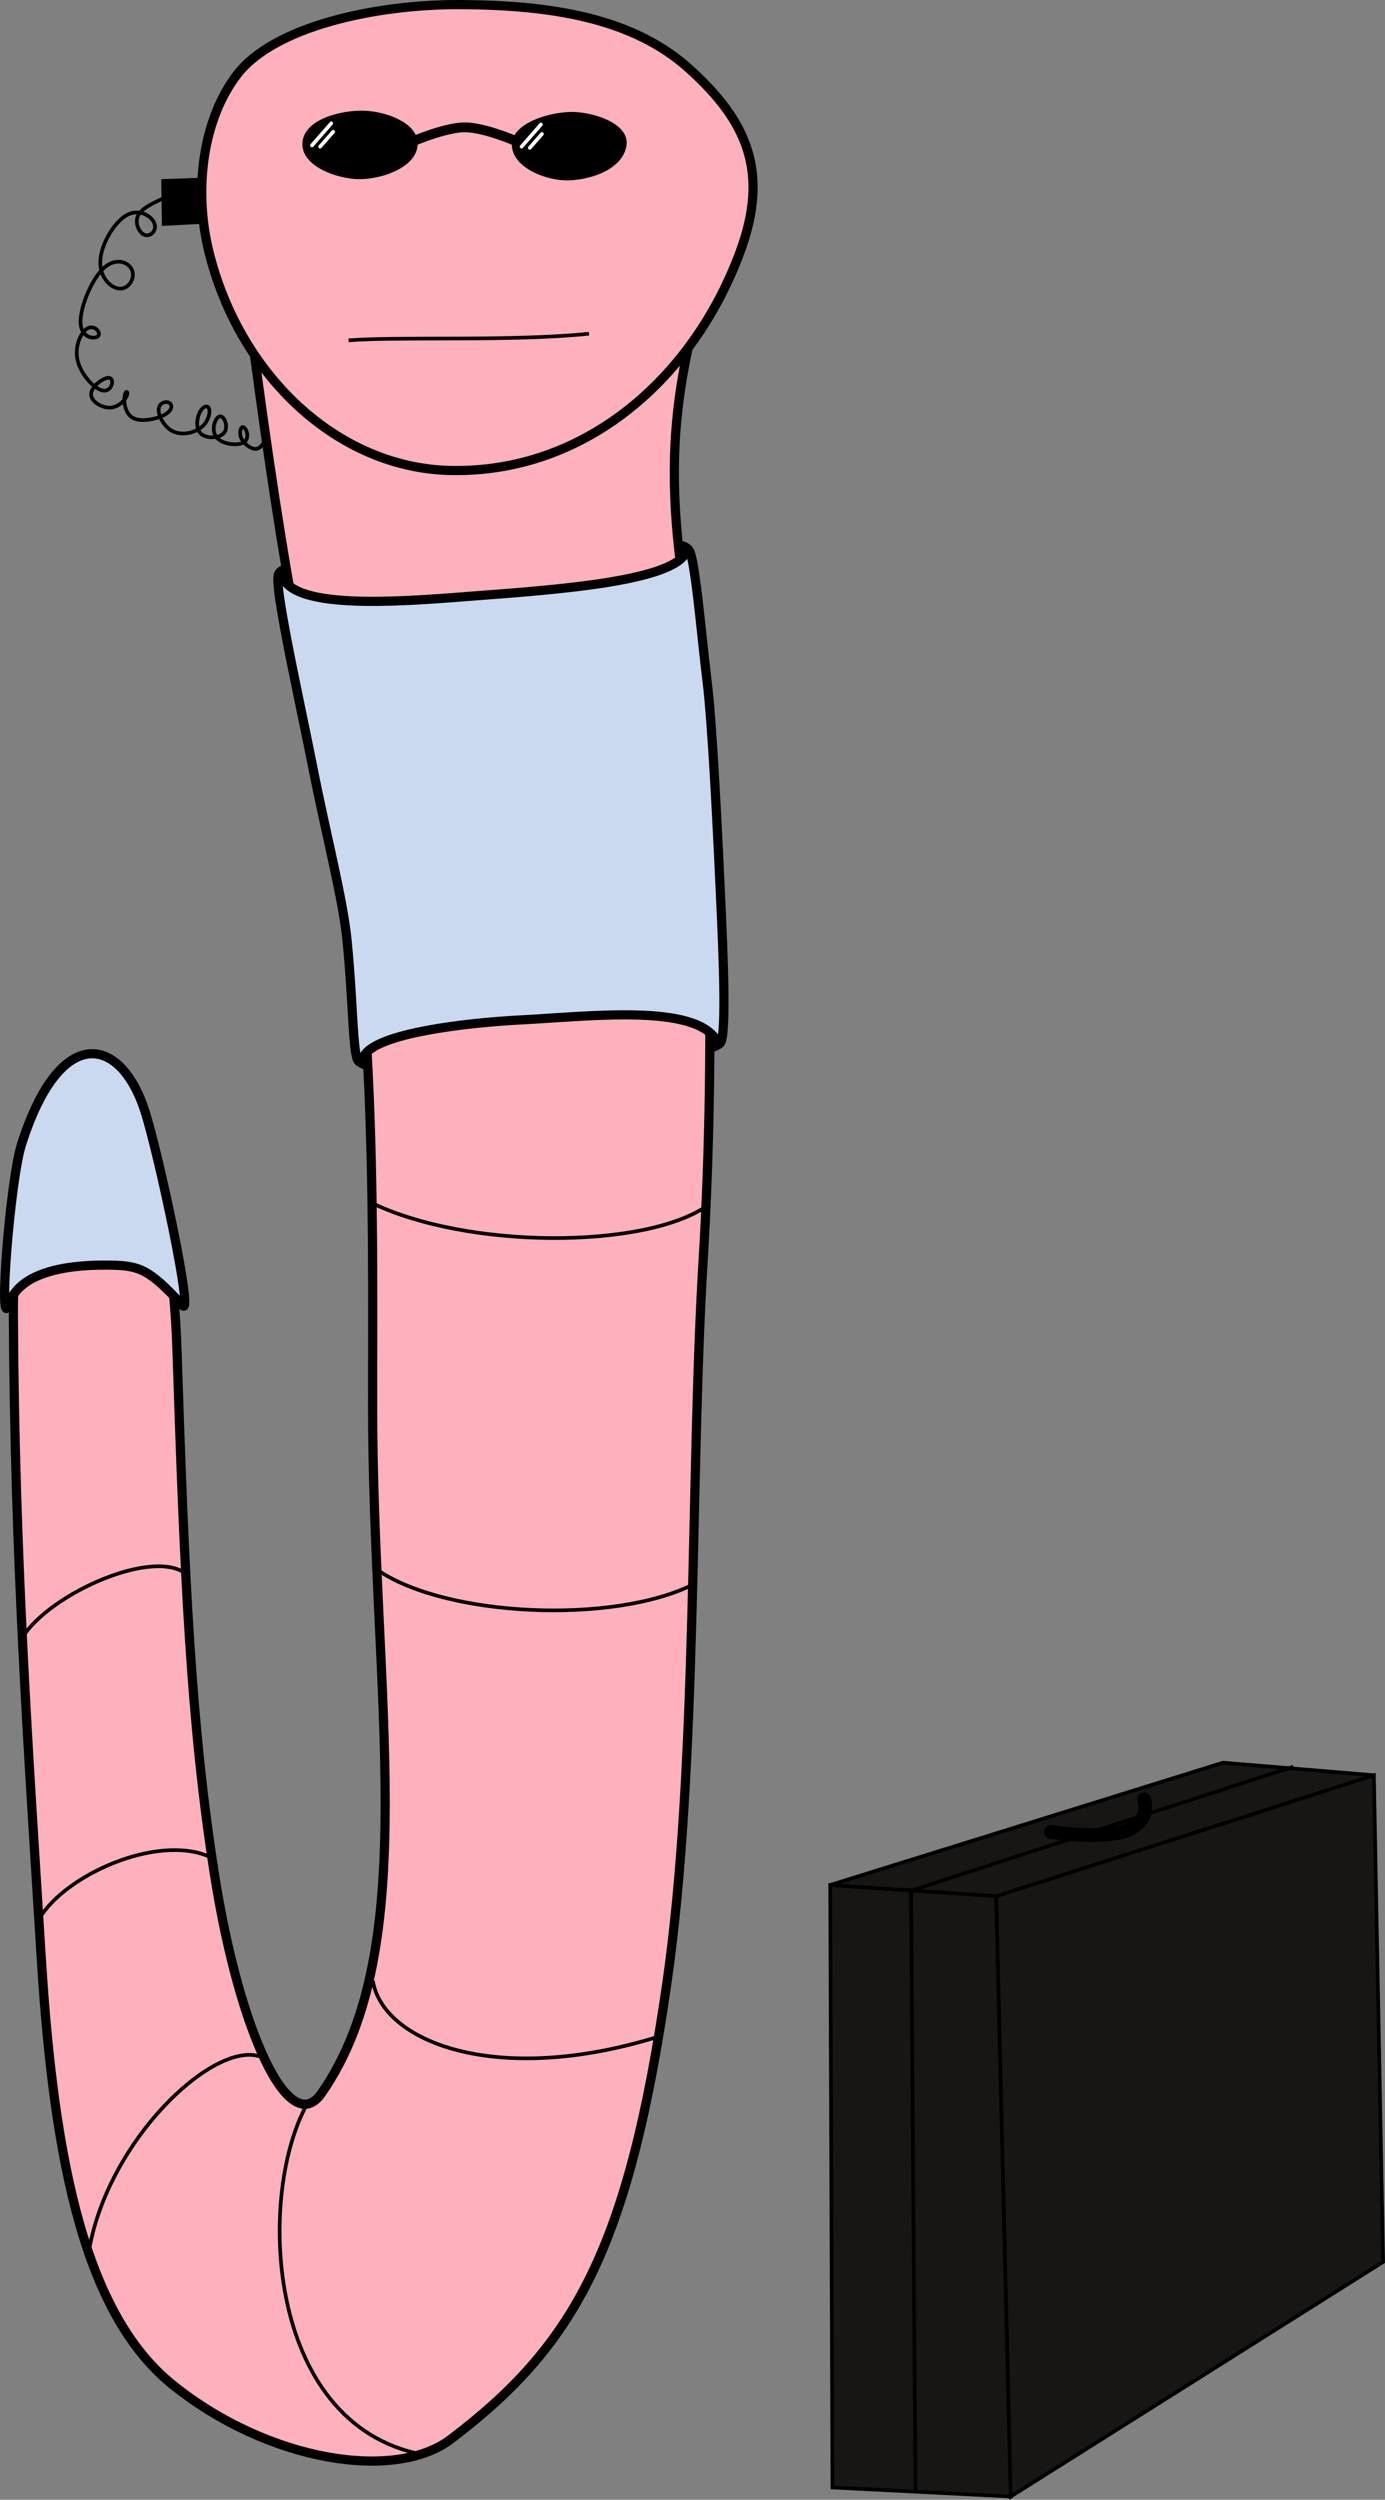
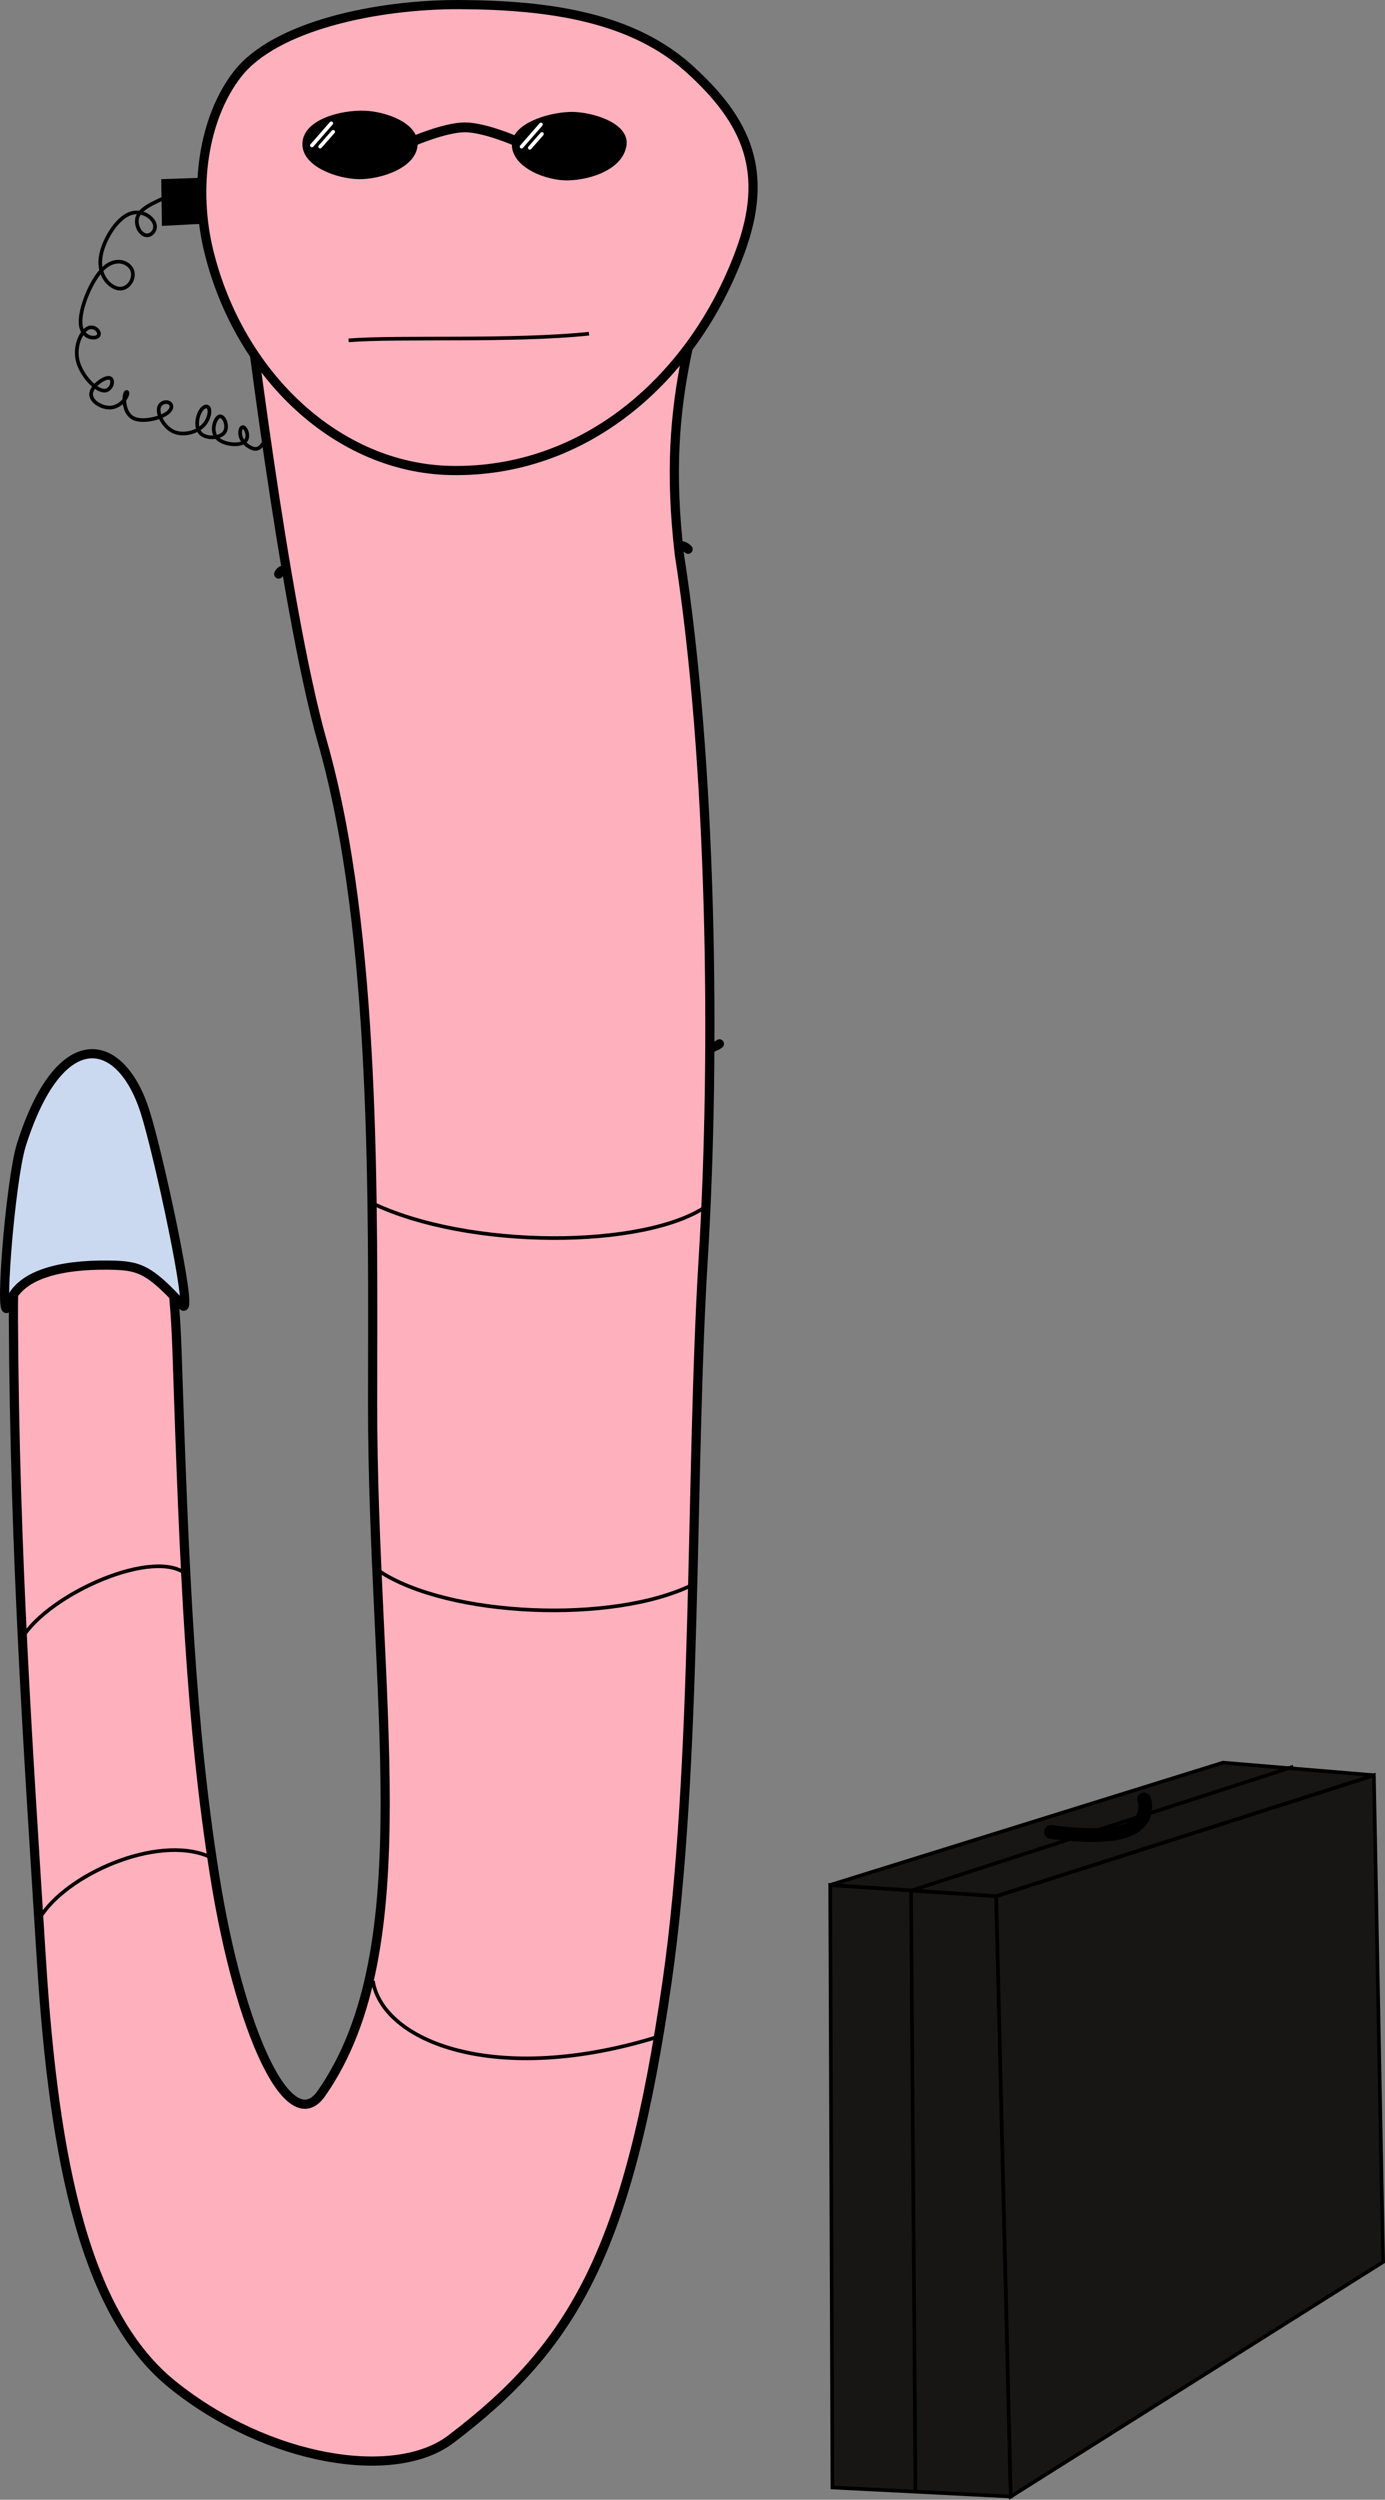
<svg xmlns="http://www.w3.org/2000/svg" xmlns:ns1="http://www.inkscape.org/namespaces/inkscape" xmlns:ns2="http://sodipodi.sourceforge.net/DTD/sodipodi-0.dtd" width="379.216" height="684.048" viewBox="0 0 100.334 180.988" version="1.1" id="svg8" ns1:version="1.0.2 (e86c870879, 2021-01-15)" ns2:docname="worlioservice.svg" ns1:export-filename="/home/nick/Pictures/wb/worlioservice.png" ns1:export-xdpi="200.11066" ns1:export-ydpi="200.11066">
  <rect x="0" y="0" width="100.334" height="180.988" fill="#808080" stroke="none" />
  <defs id="defs2">
    <ns1:path-effect effect="bspline" id="path-effect107" is_visible="true" lpeversion="0" weight="33.333" steps="2" helper_size="0" apply_no_weight="true" apply_with_weight="true" only_selected="false" />
    <ns1:path-effect effect="bspline" id="path-effect2577" is_visible="true" lpeversion="1" weight="33.333" steps="2" helper_size="0" apply_no_weight="true" apply_with_weight="true" only_selected="false" />
    <ns1:path-effect effect="bspline" id="path-effect1490" is_visible="true" lpeversion="1" weight="33.333" steps="2" helper_size="0" apply_no_weight="true" apply_with_weight="true" only_selected="false" />
    <ns1:path-effect effect="bspline" id="path-effect1478" is_visible="true" lpeversion="1" weight="33.333" steps="2" helper_size="0" apply_no_weight="true" apply_with_weight="true" only_selected="false" />
    <marker style="overflow:visible" id="Arrow1Lstart" refX="0" refY="0" orient="auto" ns1:stockid="Arrow1Lstart" ns1:isstock="true">
      <path transform="matrix(0.8,0,0,0.8,10,0)" style="fill:#000000;fill-opacity:1;fill-rule:evenodd;stroke:#000000;stroke-width:1pt;stroke-opacity:1" d="M 0,0 5,-5 -12.5,0 5,5 Z" id="path1069" />
    </marker>
    <ns1:path-effect effect="bspline" id="path-effect1026" is_visible="true" lpeversion="1" weight="33.333" steps="2" helper_size="0" apply_no_weight="true" apply_with_weight="true" only_selected="false" />
    <ns1:path-effect effect="bspline" id="path-effect1022" is_visible="true" lpeversion="1" weight="33.333" steps="2" helper_size="0" apply_no_weight="true" apply_with_weight="true" only_selected="false" />
    <mask maskUnits="userSpaceOnUse" id="mask1480">
      <path style="fill:#cbd9f0;fill-opacity:1;stroke:#000000;stroke-width:0.281px;stroke-linecap:butt;stroke-linejoin:miter;stroke-opacity:1" d="m 86.145,244.869 c -1.387,-0.341 -1.111,-0.519 -1.109,-0.67 0.002,-0.152 -0.473,-0.147 -0.734,1.138 -0.261,1.285 -0.308,3.849 0.903,5.19 1.211,1.342 3.678,1.462 4.93,0.184 1.252,-1.278 1.289,-3.955 1.04,-5.291 -0.249,-1.336 -0.785,-1.331 -0.802,-1.099 -0.018,0.233 0.192,0.426 -1.331,0.657 -1.523,0.23 -1.511,0.231 -2.898,-0.109 z" id="path1482" ns1:path-effect="#path-effect1478" ns1:original-d="m 84.075752,244.96828 c 0.682966,-0.43995 0.958889,-0.61787 1.437976,-0.92723 -0.474639,0.006 -0.949516,0.0113 -1.424684,0.0158 -0.04647,2.56422 -0.0932,5.12799 -0.1402,7.69162 2.467785,0.12054 4.935159,0.24078 7.402407,0.36073 0.03727,-2.67646 0.07428,-5.35306 0.111027,-8.03012 -0.535244,0.005 -1.070721,0.0101 -1.606492,0.0141 0.500047,0.46122 0.709655,0.65451 1.499317,1.38277 -3.834918,-0.26721 -3.823107,-0.26638 -7.279351,-0.50767 z" ns2:nodetypes="ccccccccc" />
    </mask>
    <mask maskUnits="userSpaceOnUse" id="mask1484">
      <path style="fill:#cbd9f0;fill-opacity:1;stroke:#000000;stroke-width:0.281px;stroke-linecap:butt;stroke-linejoin:miter;stroke-opacity:1" d="m 86.145,244.869 c -1.387,-0.341 -1.111,-0.519 -1.109,-0.67 0.002,-0.152 -0.473,-0.147 -0.734,1.138 -0.261,1.285 -0.308,3.849 0.903,5.19 1.211,1.342 3.678,1.462 4.93,0.184 1.252,-1.278 1.289,-3.955 1.04,-5.291 -0.249,-1.336 -0.785,-1.331 -0.802,-1.099 -0.018,0.233 0.192,0.426 -1.331,0.657 -1.523,0.23 -1.511,0.231 -2.898,-0.109 z" id="path1486" ns1:path-effect="#path-effect1478" ns1:original-d="m 84.075752,244.96828 c 0.682966,-0.43995 0.958889,-0.61787 1.437976,-0.92723 -0.474639,0.006 -0.949516,0.0113 -1.424684,0.0158 -0.04647,2.56422 -0.0932,5.12799 -0.1402,7.69162 2.467785,0.12054 4.935159,0.24078 7.402407,0.36073 0.03727,-2.67646 0.07428,-5.35306 0.111027,-8.03012 -0.535244,0.005 -1.070721,0.0101 -1.606492,0.0141 0.500047,0.46122 0.709655,0.65451 1.499317,1.38277 -3.834918,-0.26721 -3.823107,-0.26638 -7.279351,-0.50767 z" ns2:nodetypes="ccccccccc" />
    </mask>
  </defs>
  <ns2:namedview id="base" pagecolor="#ffffff" bordercolor="#666666" borderopacity="1.0" ns1:pageopacity="0.0" ns1:pageshadow="2" ns1:zoom="0.64" ns1:cx="133.83238" ns1:cy="285.97738" ns1:document-units="mm" ns1:current-layer="layer1" showgrid="false" units="px" ns1:pagecheckerboard="true" borderlayer="true" ns1:showpageshadow="false" ns1:window-width="1920" ns1:window-height="1019" ns1:window-x="0" ns1:window-y="0" ns1:window-maximized="1" ns1:document-rotation="0" showguides="false" fit-margin-top="0" fit-margin-left="0" fit-margin-right="0" fit-margin-bottom="0" />
  <g ns1:label="Camada 1" ns1:groupmode="layer" id="layer1" transform="translate(-98.386,-111.417)" style="display:inline">
    <path style="fill:#ffb0bd;fill-opacity:1;stroke:#000000;stroke-width:0.665;stroke-linecap:butt;stroke-linejoin:miter;stroke-miterlimit:4;stroke-dasharray:none;stroke-opacity:1" d="m 151.651,123.488 -35.528,8.094 c 0,0 2.788,23.611 5.616,33.541 3.959,13.898 3.649,33.584 3.64,47.875 -0.013,21.121 3.679,39.422 -3.712,49.99 -2.33,3.332 -5.93,-4.44 -7.726,-15.748 -1.742,-10.966 -2.201,-21.869 -2.732,-38.026 -0.368,-11.181 -3.21,-20.837 -5.779,-20.897 -3.69,-0.086 -6.138,6.698 -6.073,18.605 0.095,17.328 1.089,31.354 2.024,46.343 0.928,14.873 3.227,25.772 9.537,30.832 6.898,5.531 16.069,6.999 20.122,3.926 8.922,-6.765 12.875,-13.684 15.669,-33.112 2.235,-15.545 1.662,-36.67 2.62,-52.345 0.92,-15.049 0.624,-36.035 -1.727,-50.995 -1.386,-11.872 1.437,-17.286 4.05,-28.084 z" id="path1637" ns2:nodetypes="ccsssssssssssscc" />
-     <path style="opacity:0.998;fill:#cbd9f0;fill-opacity:1;stroke:#000000;stroke-width:0.665;stroke-linecap:butt;stroke-linejoin:miter;stroke-miterlimit:4;stroke-dasharray:none;stroke-opacity:1" d="m 118.952,153.376 c 1.271,2.306 9.546,1.509 14.098,1.165 5.851,-0.442 14.22,-1.071 15.05,-3.188 0.501,-1.277 1.037,5.584 1.502,9.325 0.392,3.15 0.768,10.884 1.049,17.082 0.267,5.882 0.292,10.138 -0.325,9.035 -1.533,-2.741 -9.263,-1.788 -14.175,-1.537 -3.901,0.2 -10.585,0.954 -11.416,2.65 -0.842,1.719 -0.653,-2.808 -1.203,-8.368 -0.305,-3.087 -1.536,-7.722 -2.515,-12.712 -0.984,-5.013 -3.51,-16.069 -2.067,-13.451 z" id="path1639" ns2:nodetypes="sssssssssss" />
+     <path style="opacity:0.998;fill:#cbd9f0;fill-opacity:1;stroke:#000000;stroke-width:0.665;stroke-linecap:butt;stroke-linejoin:miter;stroke-miterlimit:4;stroke-dasharray:none;stroke-opacity:1" d="m 118.952,153.376 z" id="path1639" ns2:nodetypes="sssssssssss" />
    <path style="fill:#cbd9f0;fill-opacity:1;stroke:#000000;stroke-width:0.665;stroke-linecap:butt;stroke-linejoin:miter;stroke-miterlimit:4;stroke-dasharray:none;stroke-opacity:1" d="m 99.05,205.806 c 0.699,-2.093 3.663,-2.835 7.177,-2.793 2.177,0.026 2.905,0.199 5.39,2.93 0.802,0.881 -1.749,-11.024 -2.734,-14.078 -1.775,-5.503 -6.167,-6.345 -8.945,2.428 -0.824,2.604 -1.717,13.999 -0.888,11.513 z" id="path1641" ns2:nodetypes="ssssss" />
    <path style="fill:none;stroke:#000000;stroke-width:0.665;stroke-linecap:round;stroke-linejoin:miter;stroke-miterlimit:4;stroke-dasharray:none;stroke-opacity:1" d="m 118.576,152.977 c 0,0 0.117,-0.326 0.467,-0.297" id="path1647" ns2:nodetypes="cc" />
    <path style="fill:none;stroke:#000000;stroke-width:0.665;stroke-linecap:round;stroke-linejoin:miter;stroke-miterlimit:4;stroke-dasharray:none;stroke-opacity:1" d="m 148.233,151.184 c 0,0 -0.268,-0.31 -0.626,-0.261" id="path1649" ns2:nodetypes="cc" />
-     <path style="fill:none;stroke:#000000;stroke-width:0.665;stroke-linecap:round;stroke-linejoin:miter;stroke-miterlimit:4;stroke-dasharray:none;stroke-opacity:1" d="m 124.4,188.274 c 0,0 0.281,0.219 0.559,0.285" id="path1651" ns2:nodetypes="cc" />
    <path style="fill:none;stroke:#000000;stroke-width:0.665;stroke-linecap:round;stroke-linejoin:miter;stroke-miterlimit:4;stroke-dasharray:none;stroke-opacity:1" d="m 150.503,186.994 c 0,0 -0.38,0.286 -0.646,0.259" id="path1653" ns2:nodetypes="cc" />
    <path style="fill:none;stroke:#000000;stroke-width:0.265px;stroke-linecap:butt;stroke-linejoin:miter;stroke-opacity:1" d="m 111.94,225.441 c -2.272,-2.044 -9.962,1.319 -11.962,4.574" id="path1655" ns2:nodetypes="cc" />
    <path style="fill:none;stroke:#000000;stroke-width:0.265px;stroke-linecap:butt;stroke-linejoin:miter;stroke-opacity:1" d="m 113.829,245.975 c -3.57,-1.875 -10.235,0.892 -12.418,4.073" id="path1657" ns2:nodetypes="cc" />
-     <path style="fill:none;stroke:#000000;stroke-width:0.265px;stroke-linecap:butt;stroke-linejoin:miter;stroke-opacity:1" d="m 117.484,260.423 c -3.274,-1.669 -11.477,5.939 -12.708,14.303" id="path1659" ns2:nodetypes="cc" />
-     <path style="fill:none;stroke:#000000;stroke-width:0.265px;stroke-linecap:butt;stroke-linejoin:miter;stroke-opacity:1" d="m 120.764,263.529 c -3.812,6.4 -3.273,23.407 8.228,25.599" id="path1661" ns2:nodetypes="cc" />
    <path style="fill:none;stroke:#000000;stroke-width:0.265px;stroke-linecap:butt;stroke-linejoin:miter;stroke-opacity:1" d="m 125.397,254.829 c 0.709,4.407 8.905,7.698 20.672,4.048" id="path1663" ns2:nodetypes="cc" />
    <path style="fill:none;stroke:#000000;stroke-width:0.265px;stroke-linecap:butt;stroke-linejoin:miter;stroke-opacity:1" d="m 125.851,225.162 c 4.993,3.325 16.968,3.857 22.748,0.973" id="path1665" ns2:nodetypes="cc" />
    <path style="fill:none;stroke:#000000;stroke-width:0.265px;stroke-linecap:butt;stroke-linejoin:miter;stroke-opacity:1" d="m 125.246,198.48 c 7.041,3.423 19.884,3.365 24.372,0.234" id="path1667" ns2:nodetypes="cc" />
    <path style="fill:#000000;fill-opacity:1;stroke:#000000;stroke-width:0.265px;stroke-linecap:butt;stroke-linejoin:miter;stroke-opacity:1" d="m 113.708,124.394 0.302,3.043 -3.765,0.196 -0.044,-3.115 z" id="path2573" />
    <path style="fill:none;stroke:#000000;stroke-width:0.265px;stroke-linecap:butt;stroke-linejoin:miter;stroke-opacity:1" d="m 110.285,125.749 c -0.833,0.379 -1.667,0.757 -1.909,1.303 -0.242,0.546 0.106,1.259 0.516,1.383 0.41,0.124 0.882,-0.339 0.675,-0.858 -0.207,-0.519 -1.093,-1.094 -2.008,-0.579 -0.915,0.514 -1.858,2.118 -1.909,3.318 -0.051,1.2 0.79,1.995 1.439,2 0.648,0.005 1.104,-0.779 0.859,-1.356 -0.246,-0.577 -1.194,-0.945 -2.08,-0.1 -0.887,0.845 -1.712,2.903 -1.644,3.976 0.068,1.073 1.029,1.159 1.27,0.916 0.241,-0.243 -0.239,-0.817 -0.732,-0.579 -0.493,0.238 -0.997,1.288 -0.752,2.339 0.246,1.051 1.241,2.102 1.851,2.185 0.61,0.084 0.833,-0.799 0.478,-0.912 -0.355,-0.113 -1.288,0.545 -1.35,1.115 -0.062,0.57 0.747,1.053 1.381,1.027 0.634,-0.026 1.093,-0.562 1.213,-0.873 0.12,-0.31 -0.1,-0.396 -0.17,0.011 -0.069,0.407 0.013,1.306 0.629,1.623 0.616,0.318 1.767,0.054 2.322,-0.273 0.555,-0.328 0.514,-0.721 0.259,-0.845 -0.255,-0.124 -0.724,0.021 -0.743,0.499 -0.02,0.479 0.41,1.292 1.071,1.593 0.661,0.302 1.555,0.093 2.06,-0.341 0.505,-0.434 0.623,-1.092 0.507,-1.349 -0.116,-0.257 -0.467,-0.114 -0.679,0.333 -0.212,0.447 -0.286,1.195 0.141,1.544 0.428,0.349 1.357,0.298 1.662,-0.126 0.305,-0.424 -0.013,-1.223 -0.337,-1.161 -0.324,0.061 -0.654,0.983 -0.247,1.507 0.407,0.524 1.551,0.651 1.997,0.37 0.446,-0.281 0.195,-0.969 -0.01,-1.083 -0.205,-0.115 -0.363,0.344 -0.191,0.761 0.173,0.417 0.676,0.792 1.028,0.801 0.352,0.01 0.552,-0.345 0.753,-0.701" id="path2575" ns1:path-effect="#path-effect2577" ns1:original-d="m 110.28465,125.74937 c -0.83311,0.37884 -1.66648,0.75742 -2.50011,1.13573 0.34874,0.71322 0.69721,1.42615 1.04543,2.13883 0.47198,-0.4634 0.94369,-0.92704 1.41514,-1.39095 -0.88582,-0.57448 -1.77186,-1.1492 -2.65819,-1.72419 -0.94303,1.60401 -1.88628,3.20767 -2.82984,4.81114 0.84143,0.79564 1.68257,1.591 2.52346,2.3861 0.45631,-0.78429 0.91234,-1.56882 1.36811,-2.35363 -0.94761,-0.36833 -1.89544,-0.73691 -2.84359,-1.10577 -0.82504,2.05874 -1.65031,4.11711 -2.47589,6.17532 0.96137,0.0869 1.92242,0.17354 2.88325,0.25992 -0.4797,-0.57336 -0.95964,-1.14694 -1.43987,-1.72083 -0.50453,1.0505 -1.00929,2.10067 -1.51434,3.15064 0.99609,1.0512 1.99189,2.1021 2.98744,3.15275 0.22376,-0.88303 0.44725,-1.7663 0.67048,-2.64985 -0.93302,0.65793 -1.86628,1.31556 -2.79982,1.97293 0.80941,0.48308 1.61852,0.96586 2.42738,1.44839 0.45934,-0.53547 0.9184,-1.07118 1.3772,-1.60717 -0.21981,-0.0849 -0.43989,-0.17013 -0.66024,-0.25559 0.0824,0.89911 0.16443,1.79793 0.24625,2.6965 1.15076,-0.26298 2.30119,-0.52621 3.45143,-0.78972 -0.0404,-0.39255 -0.0811,-0.78534 -0.12203,-1.17842 -0.4686,0.14506 -0.93742,0.28985 -1.40654,0.43439 0.42973,0.81289 0.85919,1.62549 1.28838,2.43783 0.89366,-0.20878 1.78702,-0.41782 2.68013,-0.62713 0.11794,-0.65799 0.23561,-1.31621 0.35302,-1.97472 -0.35004,0.1441 -0.70033,0.28792 -1.05089,0.43148 -0.0738,0.74925 -0.14785,1.49819 -0.22217,2.2469 0.92936,-0.0506 1.8584,-0.10146 2.78723,-0.15258 -0.31773,-0.79804 -0.63571,-1.5963 -0.95397,-2.39487 -0.32994,0.92168 -0.66011,1.84302 -0.99057,2.76417 1.14418,0.12686 2.28801,0.25344 3.43164,0.37976 -0.25091,-0.68793 -0.50207,-1.37608 -0.75351,-2.06453 -0.15824,0.45939 -0.31675,0.91849 -0.47553,1.37735 0.50355,0.37496 1.00682,0.74965 1.50984,1.12409 0.20091,-0.35493 0.40154,-0.71011 0.60192,-1.06557" ns2:nodetypes="cccccccccccccccccccccccccccccccccccc" />
  </g>
  <g ns1:groupmode="layer" id="layer3" ns1:label="Camada 3" transform="translate(-98.386,-26.084)">
    <g id="g1002" style="fill:#181615;fill-opacity:1">
      <path style="fill:#181615;fill-opacity:1;stroke:#000000;stroke-width:0.265px;stroke-linecap:butt;stroke-linejoin:miter;stroke-opacity:1" d="m 158.529,162.56 12.024,0.807 1.06,43.468 -12.922,-0.654 z" id="path155" ns2:nodetypes="ccccc" />
      <path style="fill:#181615;fill-opacity:1;stroke:#000000;stroke-width:0.265px;stroke-linecap:butt;stroke-linejoin:miter;stroke-opacity:1" d="m 170.553,163.368 27.361,-8.753 0.672,35.234 -26.973,16.987 -1.06,-43.468" id="path157" />
      <path style="fill:#181615;fill-opacity:1;stroke:#000000;stroke-width:0.265px;stroke-linecap:butt;stroke-linejoin:miter;stroke-opacity:1" d="m 158.529,162.56 28.452,-8.856 10.934,0.911 -27.361,8.753 z" id="path997" />
    </g>
  </g>
  <g ns1:groupmode="layer" id="layer2" ns1:label="Camada 2" transform="translate(-98.386,-26.084)">
    <path style="display:inline;fill:#ffb0bd;fill-opacity:1;stroke:#000000;stroke-width:0.665;stroke-linecap:butt;stroke-linejoin:miter;stroke-miterlimit:4;stroke-dasharray:none;stroke-opacity:1" d="m 115.582,31.458 c 2.714,-3.502 10.103,-5.067 16.124,-5.041 6.705,0.029 12.561,0.99 16.617,4.654 4.217,3.811 5.802,7.49 3.68,13.239 -3.368,9.125 -11.204,16.049 -20.994,15.837 -8.162,-0.176 -15.252,-6.862 -17.478,-15.791 -1.151,-4.617 -0.414,-9.717 2.051,-12.898 z" id="path1601" ns2:nodetypes="sssssss" />
    <path style="display:inline;fill:none;stroke:#000000;stroke-width:0.265px;stroke-linecap:butt;stroke-linejoin:miter;stroke-opacity:1" d="m 123.641,136.058 c 3.651,-0.286 11.855,0.096 17.412,-0.481" id="path1629" ns2:nodetypes="cc" transform="translate(0,-85.333)" />
    <path style="fill:#000000;fill-opacity:1;stroke:#000000;stroke-width:0.265px;stroke-linecap:butt;stroke-linejoin:miter;stroke-opacity:1" d="m 120.425,36.463 c 0.069,-1.638 2.744,-2.294 4.382,-2.23 1.445,0.056 3.713,0.817 3.702,2.264 -0.012,1.591 -2.52,2.444 -4.111,2.427 -1.558,-0.017 -4.038,-0.904 -3.973,-2.46 z" id="path1687" ns2:nodetypes="sssss" />
    <path style="fill:#000000;fill-opacity:1;stroke:#000000;stroke-width:0.265px;stroke-linecap:butt;stroke-linejoin:miter;stroke-opacity:1" d="m 135.6,36.55 c 0.007,-1.381 2.42,-2.171 4.058,-2.228 1.522,-0.053 4.219,0.767 3.982,2.281 -0.245,1.572 -2.348,2.353 -4.067,2.408 -1.557,0.049 -3.981,-0.903 -3.973,-2.46 z" id="path1687-1" ns2:nodetypes="sssss" />
    <path style="fill:none;stroke:#ffffff;stroke-width:0.265;stroke-linecap:round;stroke-linejoin:miter;stroke-miterlimit:4;stroke-dasharray:none;stroke-opacity:1" d="m 122.384,35.012 -1.403,1.603" id="path1704" />
    <path style="fill:none;stroke:#ffffff;stroke-width:0.265;stroke-linecap:round;stroke-linejoin:miter;stroke-miterlimit:4;stroke-dasharray:none;stroke-opacity:1" d="m 122.523,35.626 -0.946,1.073" id="path1704-2" ns2:nodetypes="cc" />
    <path style="fill:none;stroke:#ffffff;stroke-width:0.265;stroke-linecap:round;stroke-linejoin:miter;stroke-miterlimit:4;stroke-dasharray:none;stroke-opacity:1" d="m 137.573,35.099 -1.403,1.603" id="path1704-7" />
    <path style="fill:none;stroke:#ffffff;stroke-width:0.265;stroke-linecap:round;stroke-linejoin:miter;stroke-miterlimit:4;stroke-dasharray:none;stroke-opacity:1" d="m 137.647,35.784 -0.881,1.002" id="path1704-2-0" ns2:nodetypes="cc" />
    <path style="fill:none;stroke:#000000;stroke-width:0.71;stroke-linecap:round;stroke-linejoin:miter;stroke-miterlimit:4;stroke-dasharray:none;stroke-opacity:1" d="m 128.222,36.347 c 0,0 2.378,-1.033 3.815,-1.043 1.431,-0.01 3.737,1.001 3.737,1.001" id="path1739" ns2:nodetypes="csc" />
    <path style="fill:none;stroke:#000000;stroke-width:0.265px;stroke-linecap:butt;stroke-linejoin:miter;stroke-opacity:1" d="m 192.08,153.992 -27.697,8.979 0.324,43.444" id="path1005" />
    <path style="fill:none;stroke:#000000;stroke-width:1;stroke-linecap:round;stroke-linejoin:miter;stroke-miterlimit:4;stroke-dasharray:none;stroke-opacity:1" d="m 181.268,156.361 c 0,0 0.542,1.416 -1.077,2.17 -1.728,0.804 -5.667,0.186 -5.667,0.186" id="path1007" ns2:nodetypes="csc" />
  </g>
</svg>